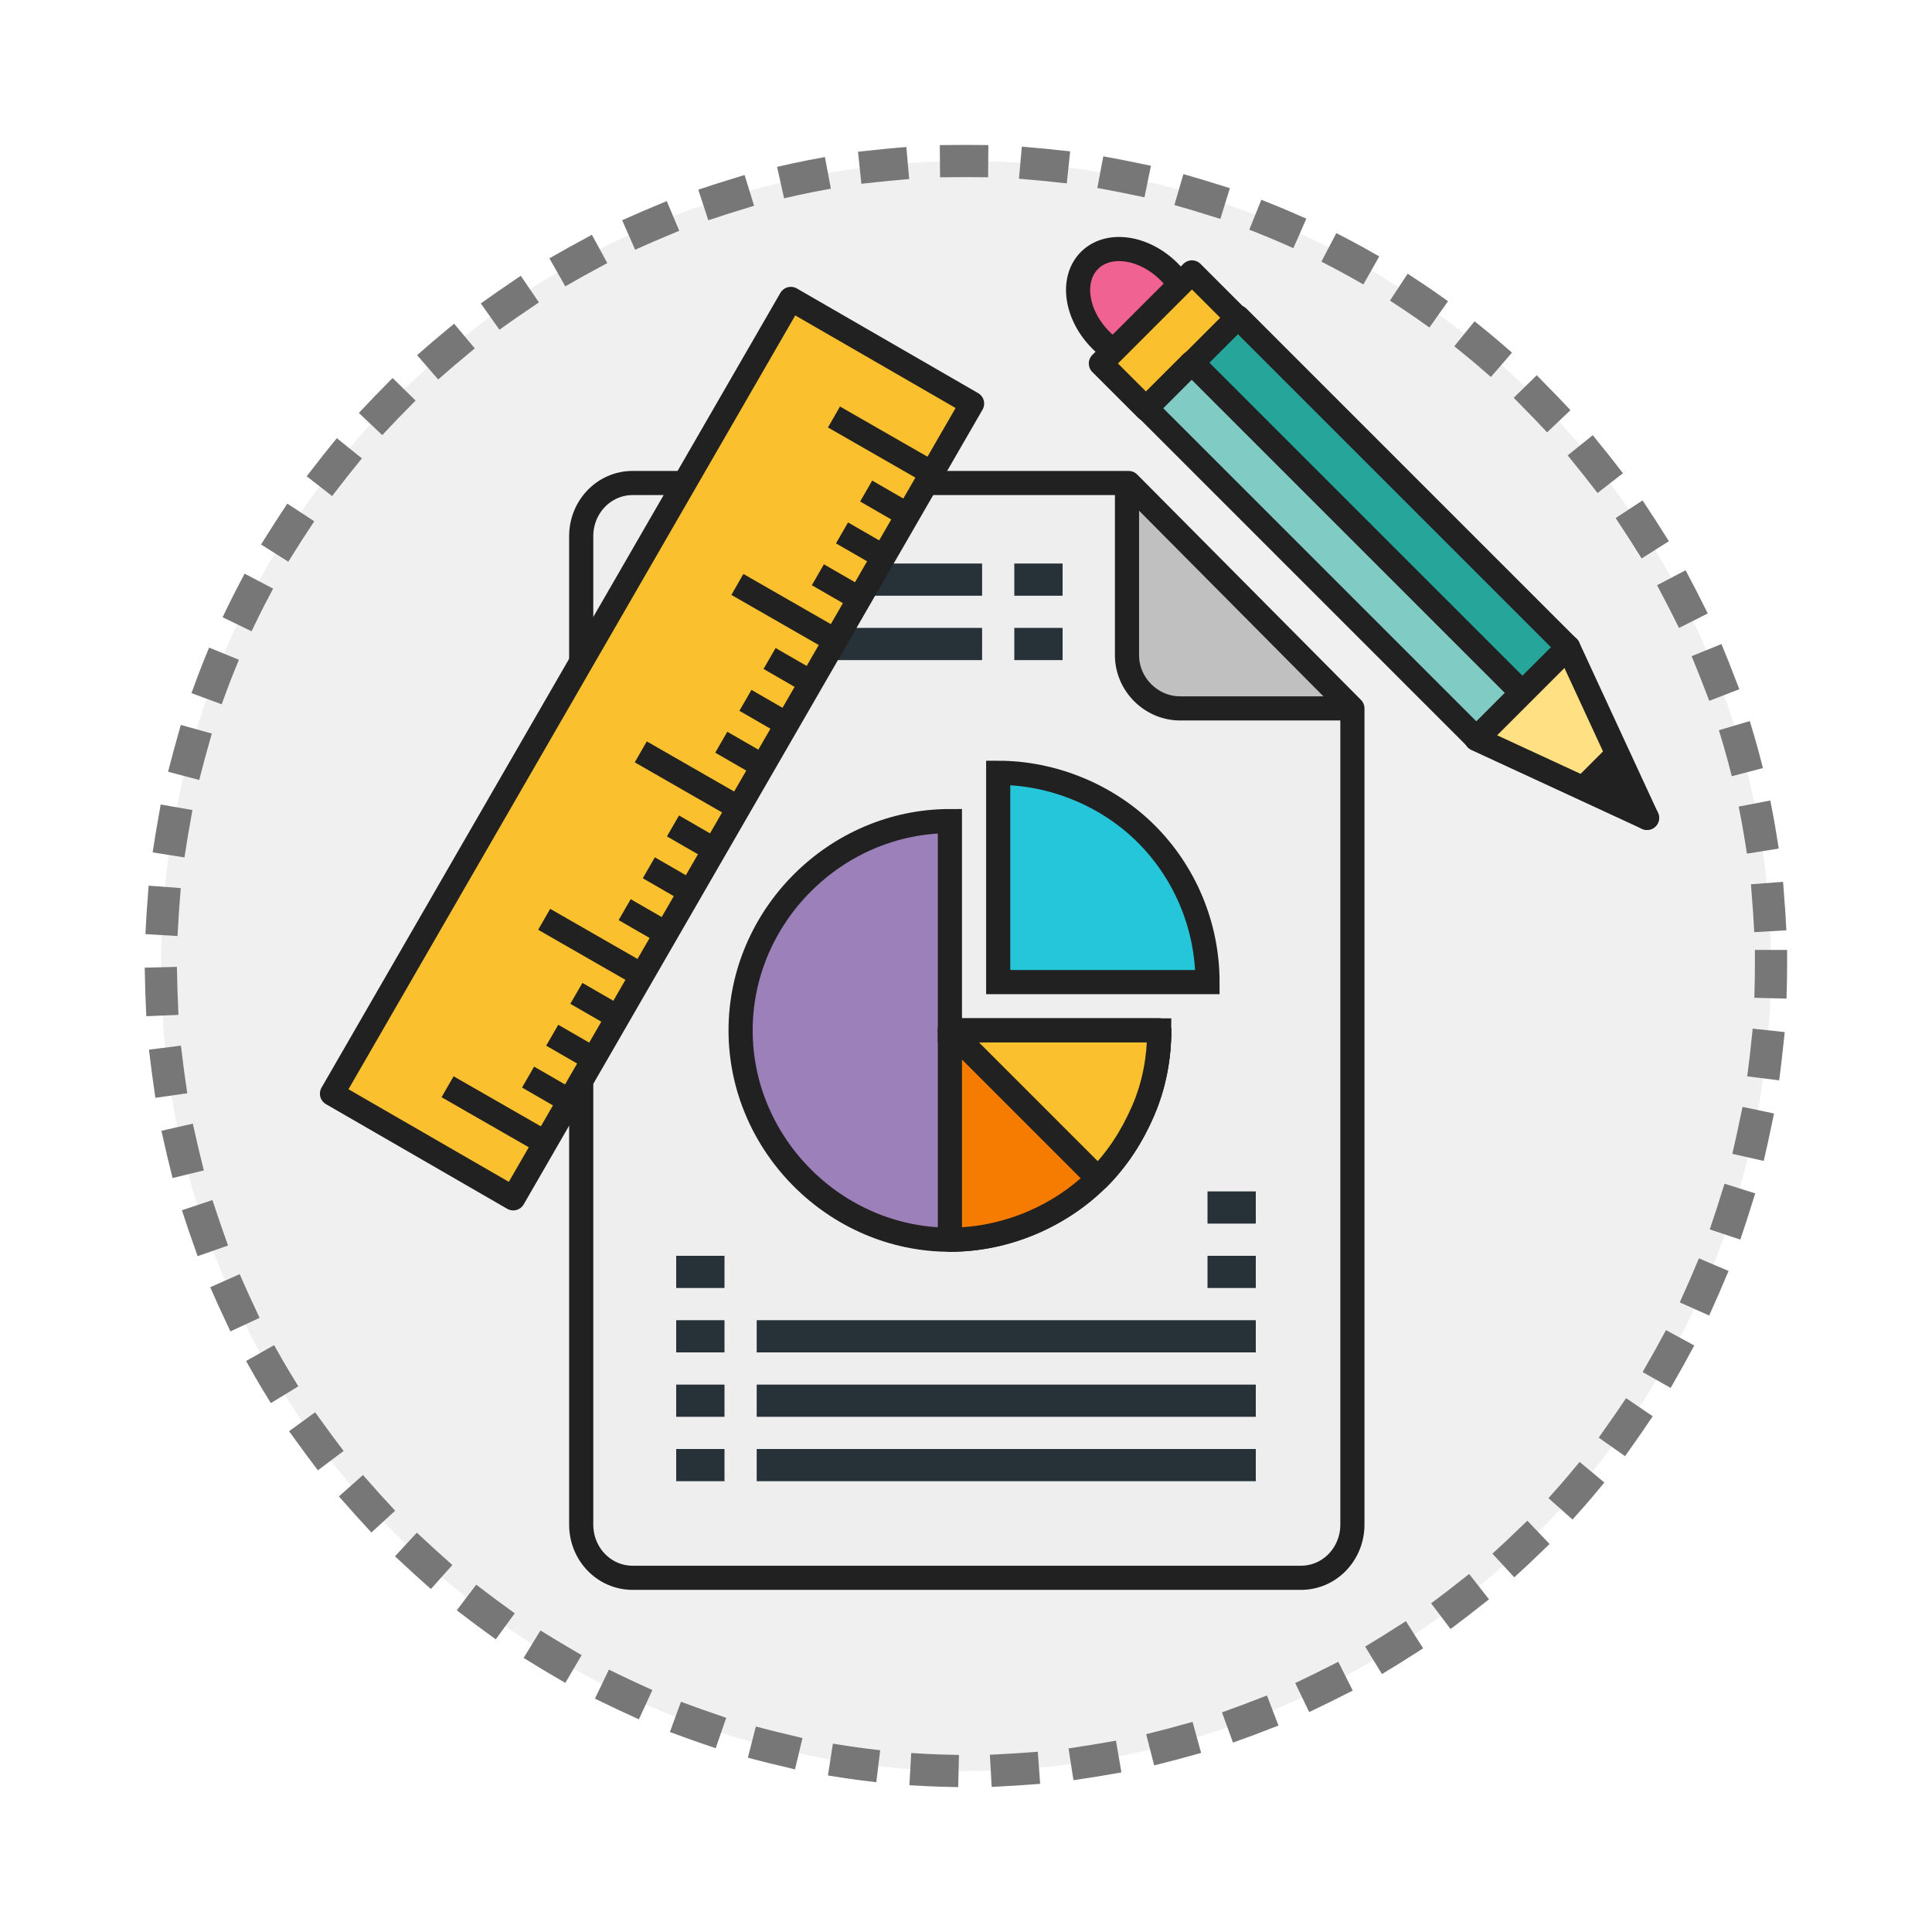
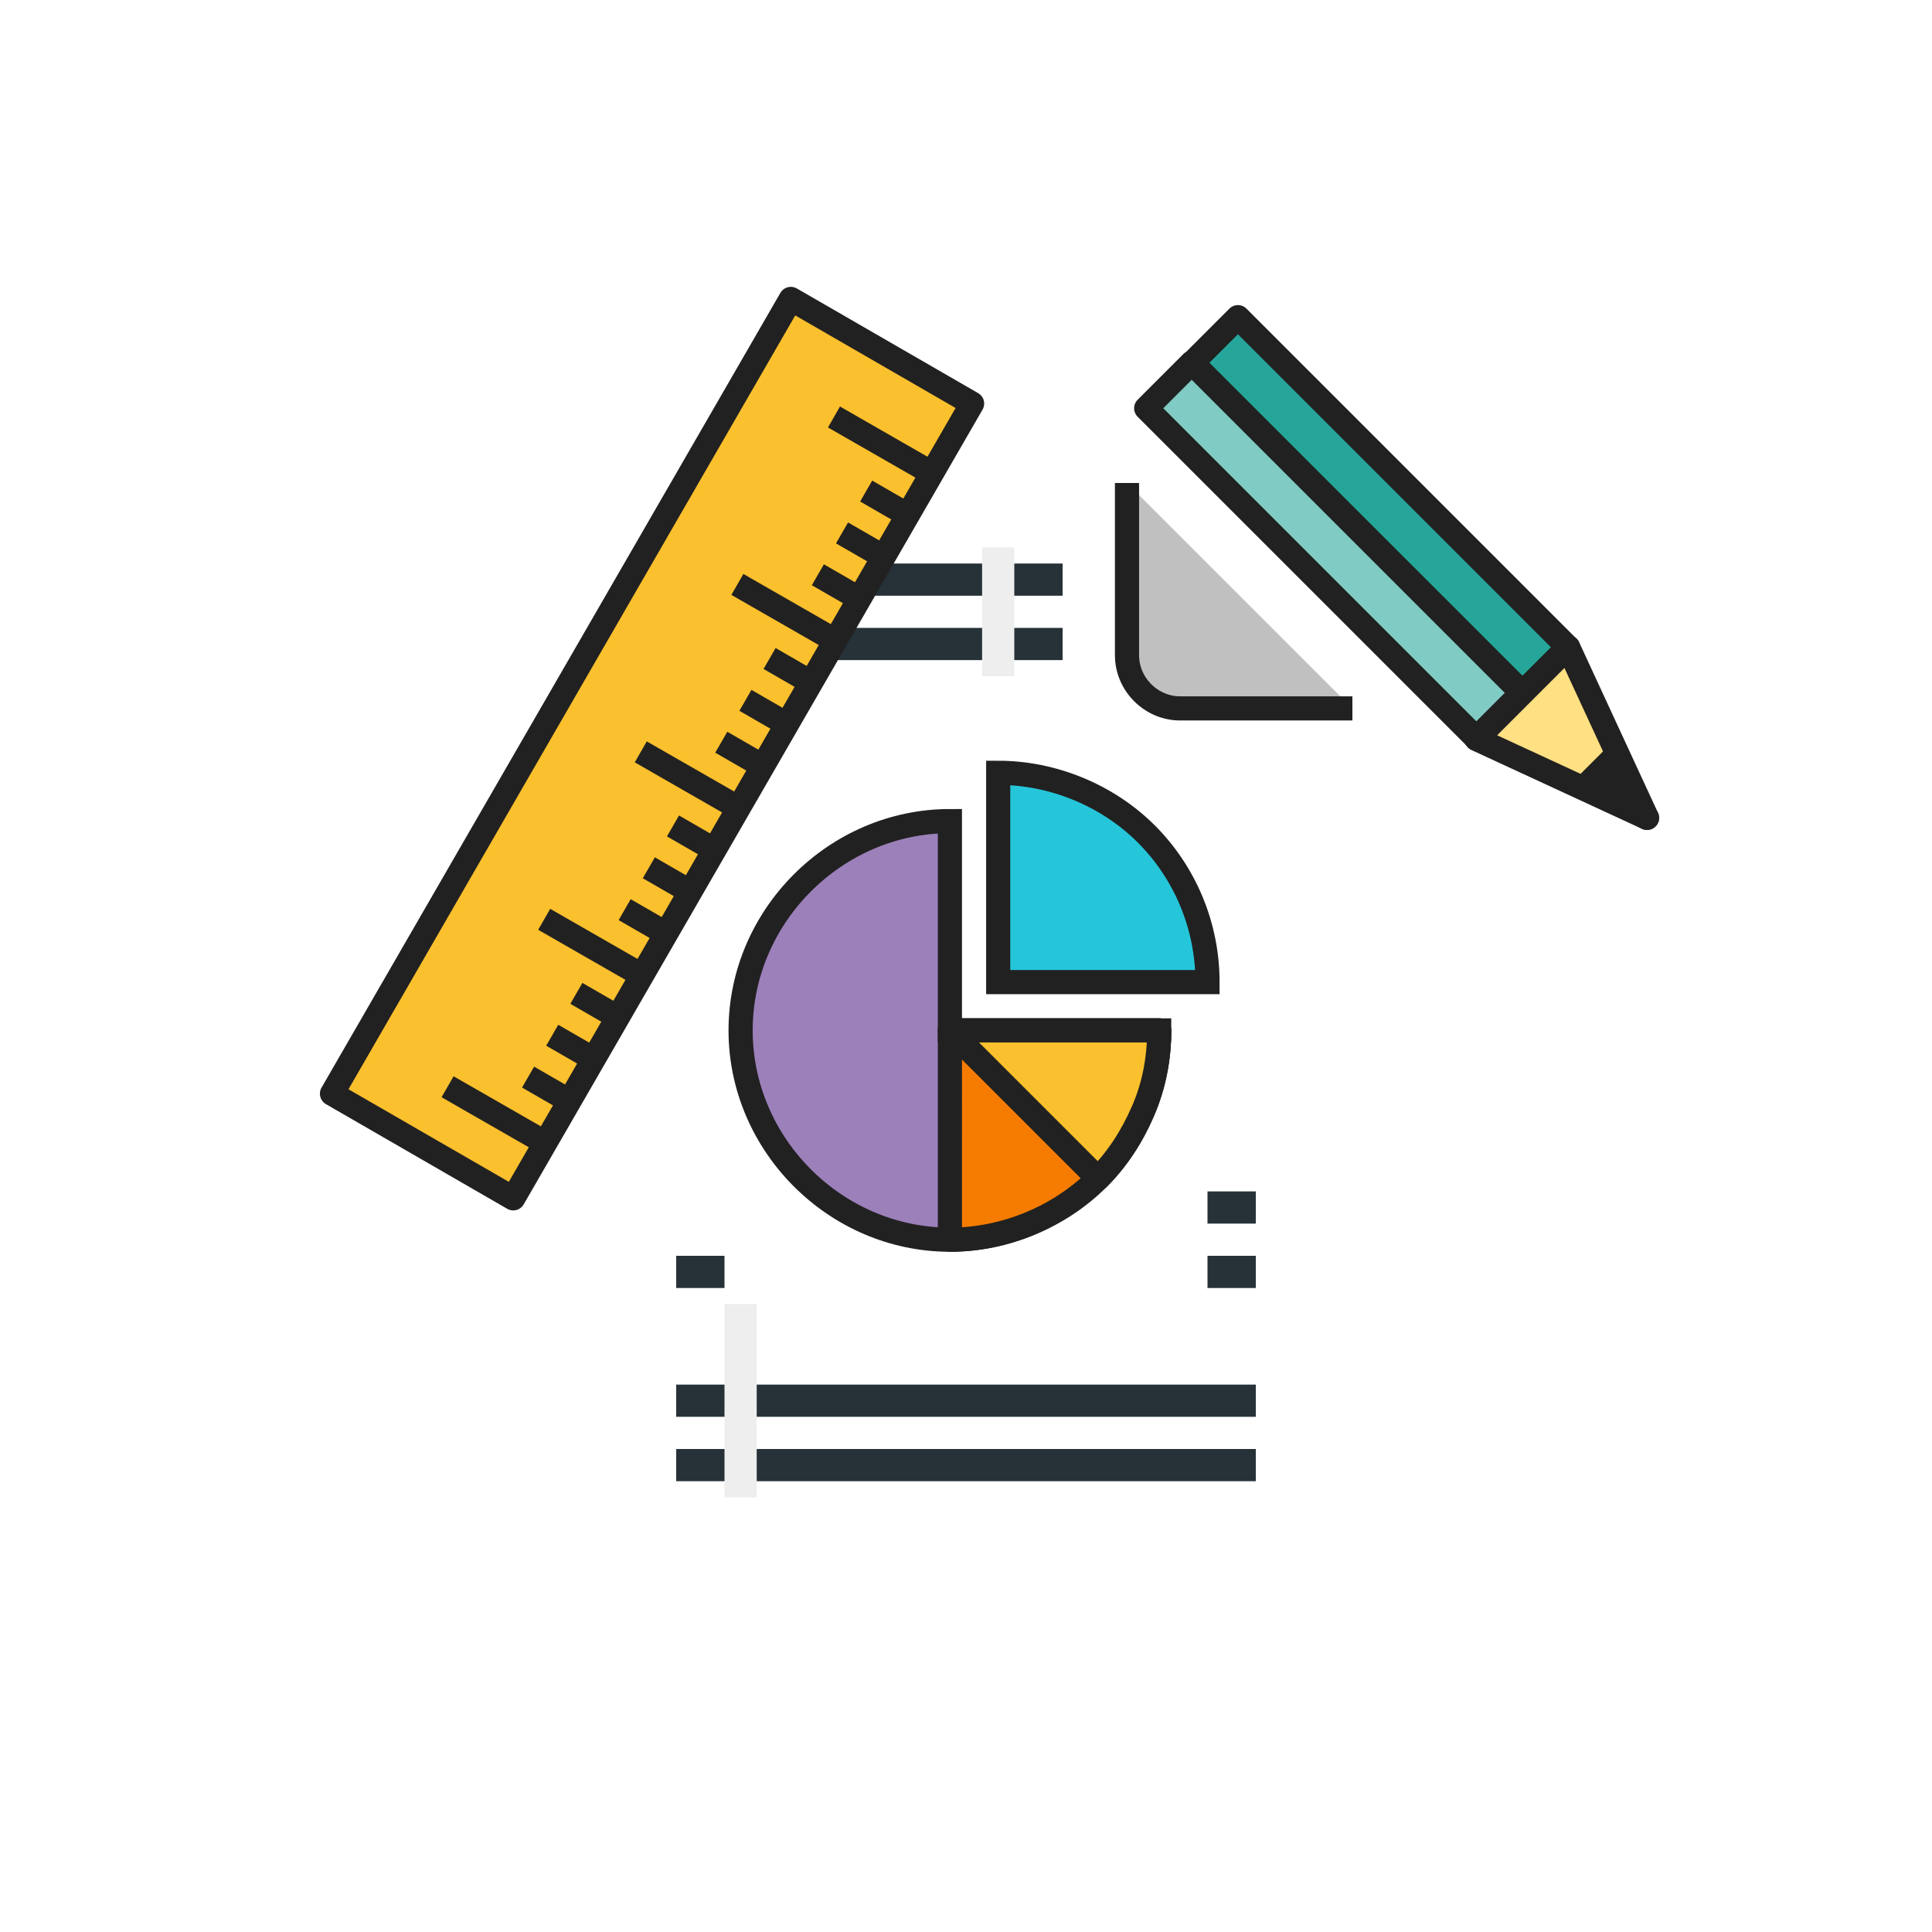
<svg xmlns="http://www.w3.org/2000/svg" id="Layer_1" x="0" y="0" version="1.1" viewBox="0 0 120 120" xml:space="preserve">
  <style>.st1{fill:#eee}.st4{fill:#263238}.st14,.st6{stroke:#212121;stroke-width:1.5}.st6{stroke-linecap:round;stroke-linejoin:round;fill:#fbc02d}.st14{fill:none}</style>
  <g id="Report_Editor">
-     <circle id="back_x5F_circle_41_" cx="60" cy="60" r="50" fill="#f0f0f0" stroke="#777" stroke-dasharray="1,4" stroke-linecap="square" stroke-width="2" />
    <g id="pic_39_">
      <g id="page">
-         <path d="M70.1 30H39.3c-1.8 0-3.2 1.5-3.2 3.3V94.7c0 1.8 1.4 3.3 3.2 3.3h41.5c1.8 0 3.2-1.5 3.2-3.3V44L70.1 30z" class="st1" />
        <path id="corner_8_" fill="silver" stroke="#212121" stroke-miterlimit="10" stroke-width="1.5" d="M70 30v10.7c0 1.8 1.5 3.3 3.3 3.3H84" />
-         <path fill="none" stroke="#212121" stroke-linecap="round" stroke-linejoin="round" stroke-miterlimit="10" stroke-width="1.5" d="M70.1 30H39.3c-1.8 0-3.2 1.5-3.2 3.3V94.7c0 1.8 1.4 3.3 3.2 3.3h41.5c1.8 0 3.2-1.5 3.2-3.3V44L70.1 30z" />
      </g>
      <g id="text_1_">
-         <path id="headline_11_" d="M42 82h36v2H42z" class="st4" />
+         <path id="headline_11_" d="M42 82h36H42z" class="st4" />
        <path id="headline_10_" d="M42 86h36v2H42z" class="st4" />
        <path id="headline_19_" d="M42 35h24v2H42z" class="st4" />
        <path id="headline_18_" d="M42 39h24v2H42z" class="st4" />
        <path id="headline_9_" d="M42 90h36v2H42z" class="st4" />
        <path d="M45 81h2v12h-2zM61 34h2v8h-2z" class="st1" />
        <path id="headline_14_" d="M42 78h3v2h-3z" class="st4" />
        <path id="headline_20_" d="M75 78h3v2h-3z" class="st4" />
        <path id="headline_21_" d="M75 74h3v2h-3z" class="st4" />
      </g>
      <g id="pencil">
-         <ellipse cx="70.5" cy="19" fill="#f06292" stroke="#212121" stroke-linecap="round" stroke-linejoin="round" stroke-width="1.5" rx="3" ry="4" transform="rotate(-45.001 70.504 19.004)" />
-         <path d="M70.6 17.1h4v8h-4z" class="st6" transform="rotate(-134.999 72.623 21.127)" />
        <path fill="#80cbc4" stroke="#212121" stroke-linecap="round" stroke-linejoin="round" stroke-miterlimit="10" stroke-width="1.5" d="M91.698 45.863L71.192 25.357l2.828-2.828 20.506 20.505z" />
        <path fill="#26a69a" stroke="#212121" stroke-linecap="round" stroke-linejoin="round" stroke-miterlimit="10" stroke-width="1.5" d="M94.566 43.034L74.06 22.53 76.89 19.7l20.506 20.506z" />
        <path fill="#ffe082" stroke="#212121" stroke-linecap="round" stroke-linejoin="round" stroke-miterlimit="10" stroke-width="1.5" d="M91.7 45.9l10.6 4.9-4.9-10.6z" />
        <path fill="#212121" stroke="#212121" stroke-linecap="round" stroke-linejoin="round" stroke-miterlimit="10" stroke-width="1.5" d="M102.3 50.8l-3.6-2.2 1.4-1.4z" />
      </g>
      <path fill="#9c80ba" stroke="#212121" stroke-linecap="square" stroke-width="1.5" d="M59 64h13c0 7.1-5.9 13-13 13s-13-5.9-13-13 5.9-13 13-13v13z" />
      <path fill="#f57c00" stroke="#212121" stroke-linejoin="round" stroke-miterlimit="10" stroke-width="1.5" d="M59 64h13c0 3.4-1.4 6.8-3.8 9.2-2.4 2.4-5.8 3.8-9.2 3.8V64z" />
      <path d="M59 64h13c0 1.7-.3 3.4-1 5s-1.6 3-2.8 4.2L59 64z" class="st6" />
      <path fill="#26c6da" stroke="#212121" stroke-linecap="round" stroke-width="1.5" d="M62 61V48c3.4 0 6.8 1.4 9.2 3.8 2.4 2.4 3.8 5.7 3.8 9.2H62z" />
      <g>
        <path d="M34 18h13v57H34z" class="st6" transform="rotate(30 40.502 46.498)" />
        <path d="M57.9 29.4l-6.1-3.5M56.4 32l-2.6-1.5M54.9 34.6l-2.6-1.5M53.4 37.2l-2.6-1.5M50.4 42.4l-2.6-1.5M48.9 45l-2.6-1.5M47.4 47.6l-2.6-1.5M51.9 39.8l-6.1-3.5M45.9 50.2l-6.1-3.5M44.4 52.8l-2.6-1.5M42.9 55.4l-2.6-1.5M41.4 58l-2.6-1.5M38.4 63.2l-2.6-1.5M36.9 65.8l-2.6-1.5M35.4 68.4l-2.6-1.5M39.9 60.6l-6.1-3.5M33.9 71l-6.1-3.5" class="st14" />
      </g>
    </g>
  </g>
</svg>